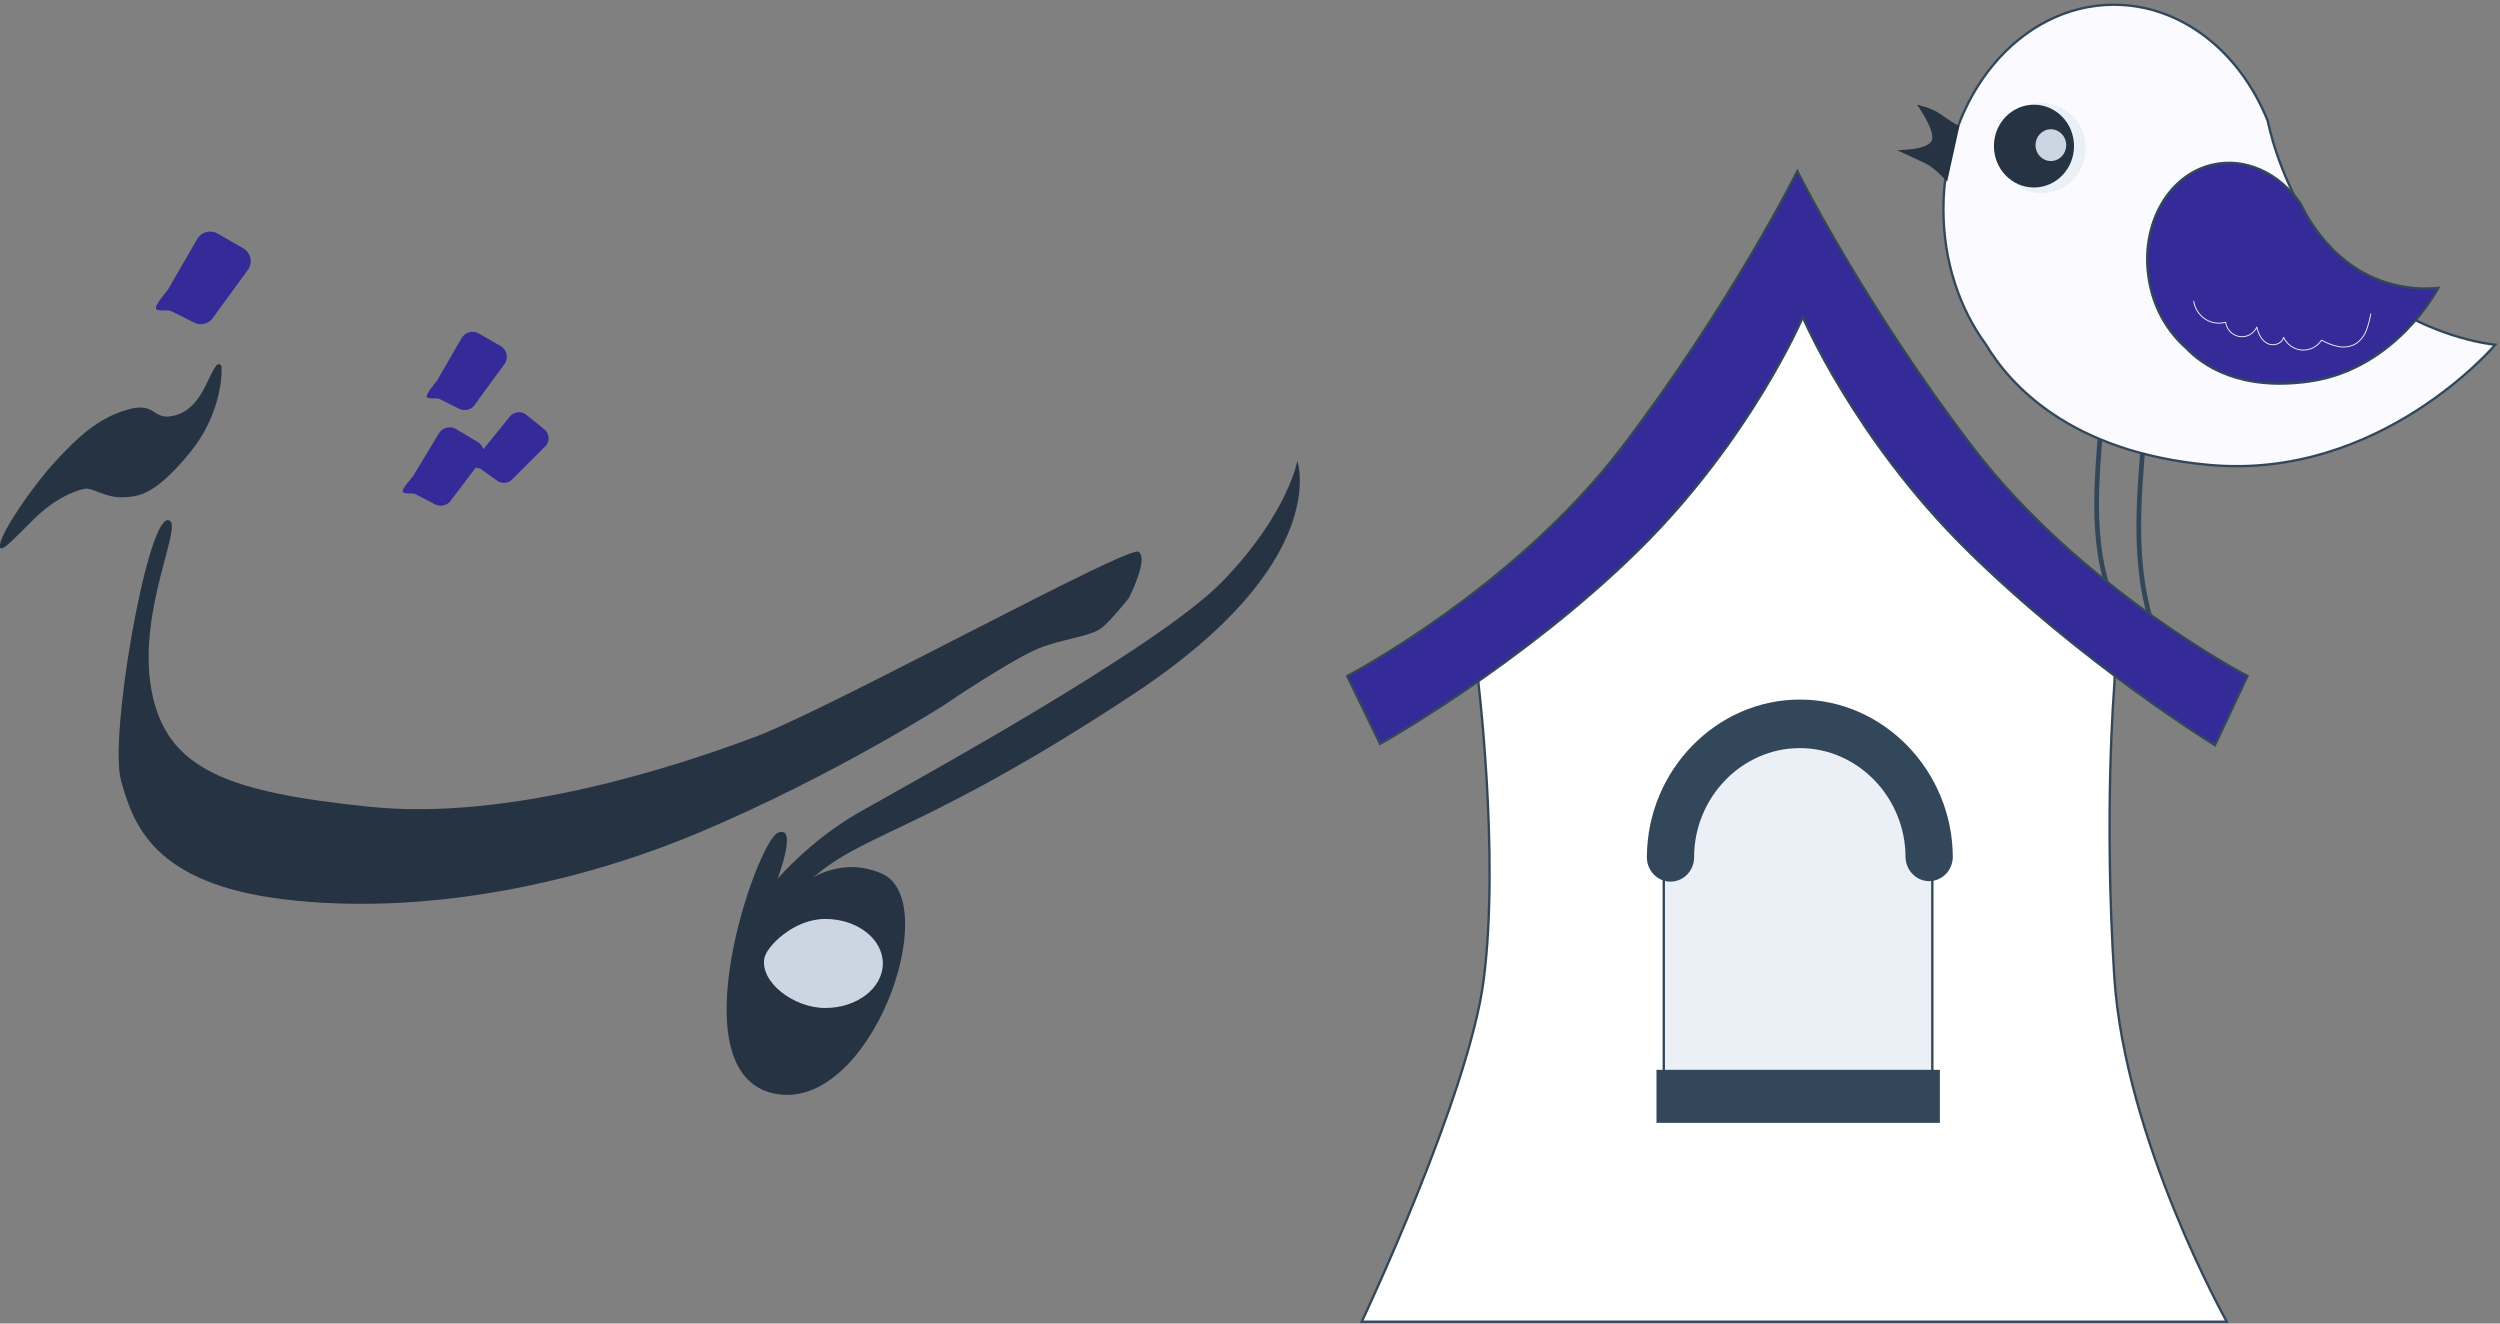
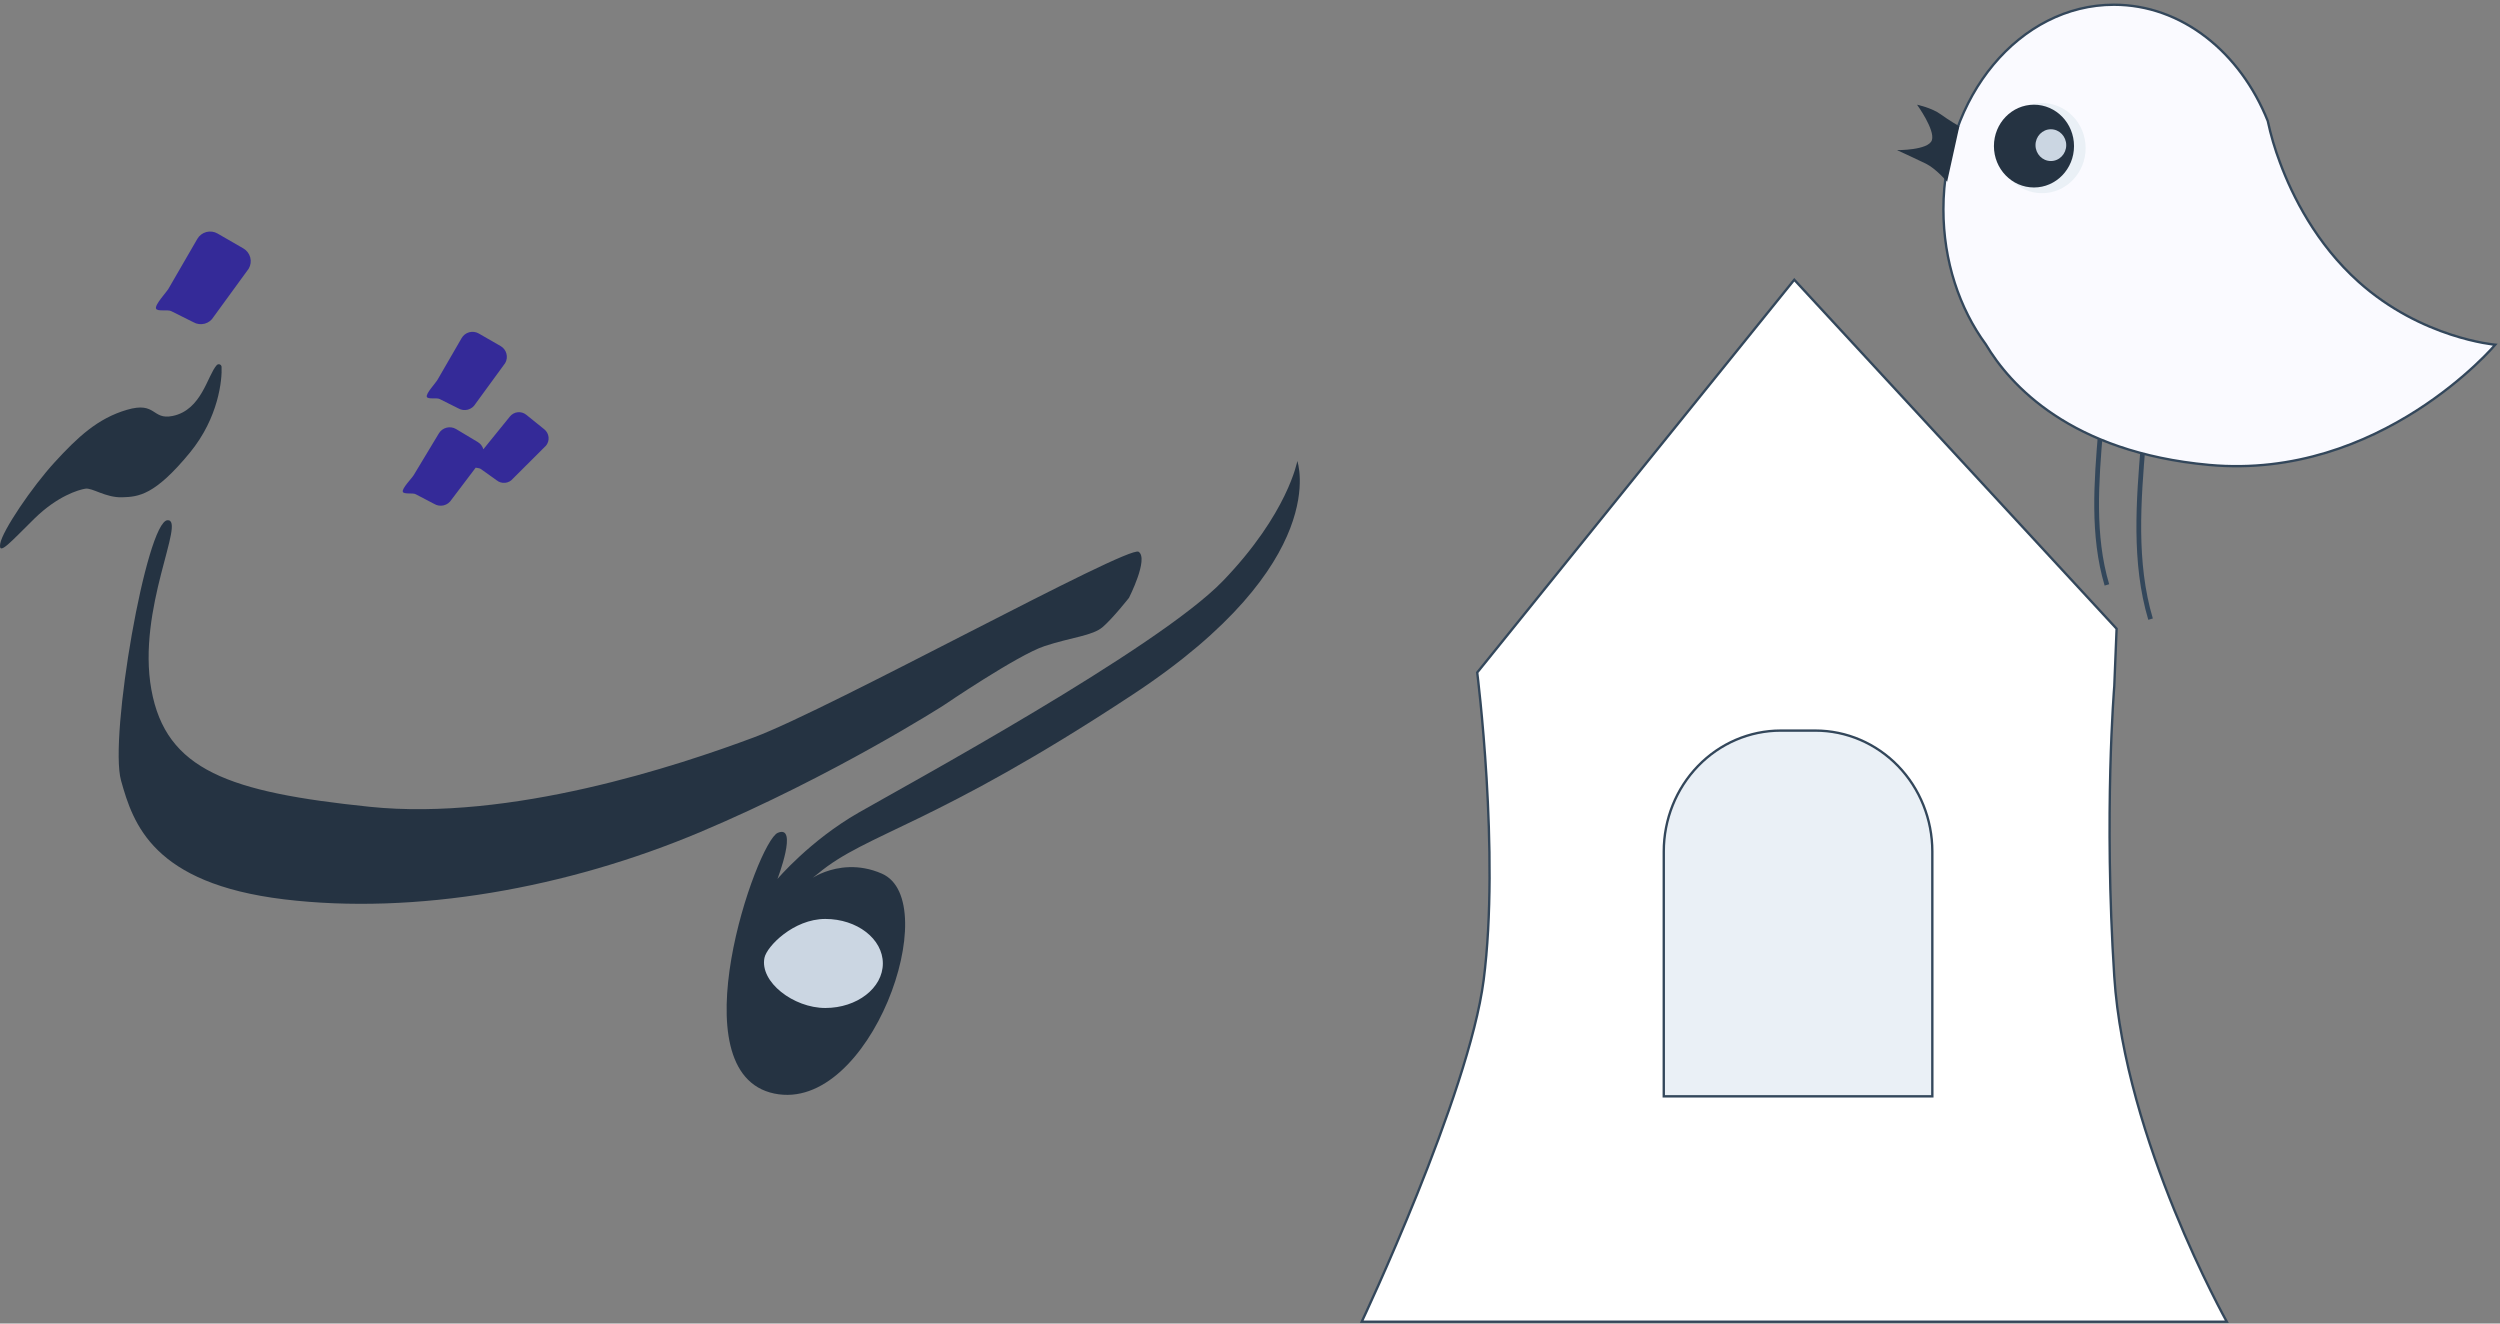
<svg xmlns="http://www.w3.org/2000/svg" width="527" height="279" viewBox="0 0 527 279" fill="none">
  <rect x="0" y="0" width="527" height="279" fill="#808080" stroke="none" />
  <g clip-path="url(#clip0_237_998)">
    <path d="M273.474 97.181C273.474 97.181 281.03 118.537 238.903 146.333C196.777 174.129 182.735 175.54 172.424 184.165C168.365 187.561 175.938 179.79 185.906 184.165C199.156 189.984 183.481 234.712 163.234 230.523C142.475 226.23 159.57 177.416 163.955 175.56C168.34 173.703 163.886 185.286 163.886 185.286C163.886 185.286 170.738 177.189 180.962 171.324C191.185 165.458 244.081 136.697 257.799 122.456C271.517 108.214 273.474 97.181 273.474 97.181Z" fill="#253342" />
    <path d="M186.104 203.093C186.104 197.914 180.674 193.714 173.973 193.714C167.271 193.714 161.622 199.519 161.146 201.917C160.129 206.998 167.274 212.483 173.973 212.483C180.671 212.483 186.104 208.272 186.104 203.093Z" fill="#CBD6E2" />
    <path d="M237.993 126.016C237.993 126.016 242.192 117.777 240.024 116.311C237.856 114.845 175.083 149.399 158.988 155.415C142.894 161.43 107.622 173.148 77.953 170.074C48.283 167.001 34.984 162.396 31.906 145.36C28.828 128.324 39.282 109.453 35.31 109.661C30.878 109.893 22.949 155.327 25.515 164.537C28.064 173.697 32.232 186.227 59.849 189.577C87.466 192.926 119.52 187.25 147.65 175.382C175.779 163.514 198.876 148.712 198.876 148.712C198.876 148.712 214.48 138.1 220.148 136.213C225.816 134.326 230.289 134.05 232.465 132.166C234.641 130.282 237.993 126.016 237.993 126.016Z" fill="#253342" />
    <path d="M45.687 76.973C45.765 76.887 45.866 76.827 45.978 76.799C46.09 76.771 46.208 76.776 46.317 76.815C46.426 76.853 46.521 76.923 46.591 77.016C46.66 77.108 46.7 77.219 46.707 77.334C46.847 79.97 46.112 88.015 40.022 95.425C32.605 104.449 29.198 104.722 25.747 104.829C22.297 104.936 19.444 102.781 18.002 103.013C16.56 103.246 12.126 104.547 7.271 109.303C2.417 114.058 -0.378 117.334 0.041 114.635C0.46 111.936 6.759 102.628 11.553 97.408C16.346 92.188 20.556 88.198 26.773 86.382C32.989 84.567 31.98 88.586 36.385 87.686C42.541 86.429 43.73 79.097 45.687 76.973Z" fill="#253342" />
    <path d="M35.513 60.866L41.59 50.366C42.004 49.65 42.686 49.128 43.487 48.914C44.287 48.7 45.14 48.812 45.857 49.226L51.292 52.362C52.01 52.775 52.534 53.456 52.749 54.254C52.964 55.053 52.852 55.904 52.438 56.62L45.038 66.781C44.623 67.497 43.94 68.019 43.139 68.233C42.338 68.447 41.485 68.335 40.767 67.921L36.108 65.594C35.42 65.198 33.12 65.731 32.887 65.047C32.616 64.213 35.047 61.659 35.513 60.866Z" fill="#342A98" />
    <path d="M92.183 80.134L97.317 71.263C97.667 70.659 98.243 70.218 98.919 70.037C99.595 69.857 100.315 69.951 100.921 70.3L105.523 72.945C105.823 73.117 106.087 73.347 106.298 73.622C106.509 73.896 106.664 74.21 106.754 74.544C106.844 74.878 106.867 75.227 106.821 75.57C106.776 75.913 106.664 76.244 106.49 76.543L100.23 85.124C100.057 85.424 99.826 85.687 99.551 85.897C99.276 86.108 98.962 86.263 98.627 86.353C98.292 86.442 97.943 86.465 97.599 86.42C97.255 86.375 96.923 86.262 96.623 86.089L92.693 84.121C92.112 83.787 90.171 84.238 89.974 83.65C89.733 82.958 91.791 80.801 92.183 80.134Z" fill="#342A98" />
    <path d="M115.099 93.94L108.137 100.886C107.936 101.135 107.687 101.342 107.405 101.495C107.123 101.648 106.814 101.745 106.495 101.778C106.175 101.812 105.853 101.783 105.545 101.692C105.237 101.601 104.95 101.451 104.7 101.249L101.392 98.887C101.187 98.723 100.737 98.652 100.279 98.581L95.173 105.329C94.81 105.927 94.225 106.358 93.545 106.527C92.865 106.696 92.146 106.59 91.544 106.232L87.633 104.186C87.055 103.839 85.098 104.257 84.909 103.661C84.689 102.964 86.794 100.847 87.203 100.169L92.515 91.356C92.877 90.754 93.464 90.321 94.147 90.151C94.829 89.982 95.552 90.09 96.154 90.451L100.718 93.185C101.287 93.526 101.707 94.068 101.894 94.703L107.496 87.793C107.697 87.544 107.946 87.337 108.228 87.183C108.509 87.03 108.819 86.934 109.138 86.9C109.457 86.867 109.779 86.896 110.087 86.987C110.394 87.077 110.681 87.228 110.93 87.429L114.746 90.505C114.995 90.707 115.203 90.957 115.356 91.239C115.509 91.521 115.605 91.83 115.637 92.15C115.67 92.469 115.64 92.791 115.547 93.098C115.455 93.406 115.303 93.692 115.099 93.94Z" fill="#342A98" />
  </g>
  <path d="M311.397 141.764C311.397 141.764 316.213 179.775 312.755 206.593C309.616 230.933 287.058 278.614 287.058 278.614H469.406C469.406 278.614 447.909 240.303 445.687 205.826C443.464 171.349 445.687 144.701 445.687 144.701L446.18 132.538L378.232 58.973L311.397 141.764Z" fill="white" stroke="#33475B" stroke-width="0.5" stroke-miterlimit="10" />
  <path d="M375.377 154.008H382.681C389.22 154.008 395.491 156.693 400.114 161.472C404.738 166.252 407.335 172.734 407.335 179.492V231.111H350.723V179.492C350.723 172.734 353.32 166.252 357.944 161.472C362.568 156.693 368.839 154.008 375.377 154.008Z" fill="#EAF0F6" stroke="#33475B" stroke-width="0.5" stroke-miterlimit="10" />
-   <path d="M411.652 180.665V180.711C411.621 182.055 411.084 183.332 410.155 184.272C409.226 185.212 407.979 185.74 406.679 185.742C405.379 185.745 404.129 185.222 403.197 184.286C402.264 183.35 401.723 182.074 401.687 180.731V180.665C401.652 168.058 391.603 157.701 379.403 157.701C367.203 157.701 357.145 168.061 357.119 180.668V180.751C357.121 180.778 357.121 180.805 357.119 180.831C357.086 182.174 356.547 183.449 355.617 184.387C354.687 185.324 353.439 185.848 352.14 185.848C350.841 185.848 349.594 185.324 348.664 184.387C347.733 183.449 347.194 182.174 347.161 180.831C347.161 180.798 347.161 180.765 347.161 180.735V180.658C347.161 180.615 347.161 180.571 347.161 180.531C347.303 162.366 361.803 147.468 379.419 147.468C397.035 147.468 411.571 162.443 411.652 180.665Z" fill="#33475B" />
-   <path d="M408.926 225.52H349.187V236.699H408.926V225.52Z" fill="#33475B" />
  <path d="M442.822 90.673C441.91 101.593 441.035 112.88 444.135 123.3" stroke="#33475B" stroke-miterlimit="10" />
  <path d="M451.835 93.15C450.79 105.657 449.787 118.584 453.339 130.515" stroke="#33475B" stroke-miterlimit="10" />
  <path d="M526 72.668C526 72.668 501.806 101.283 465.706 98.008C436.397 95.341 423.671 81.09 418.61 72.591C413.042 64.995 409.671 55.039 409.671 44.133C409.681 20.309 425.774 1 445.613 1C459.903 1 472.242 11.003 478.039 25.487C478.678 28.477 479.541 31.411 480.619 34.263C483.261 41.375 488.261 51.405 497.213 59.43C510.519 71.354 526 72.668 526 72.668Z" fill="#FAFAFF" stroke="#33475B" stroke-width="0.5" stroke-miterlimit="10" />
  <path d="M430.458 40.725C435.535 40.725 439.651 36.471 439.651 31.223C439.651 25.974 435.535 21.72 430.458 21.72C425.38 21.72 421.264 25.974 421.264 31.223C421.264 36.471 425.38 40.725 430.458 40.725Z" fill="#EAF0F6" />
-   <path d="M514 60.688C514 60.688 505.213 77.717 486.981 80.381C472.181 82.541 464.3 77 460.852 73.379C457.023 70.004 454.361 65.434 453.268 60.358C450.623 48.572 456.442 37.108 466.264 34.751C473.335 33.054 480.552 36.538 485.029 43.02C485.68 44.424 486.435 45.774 487.287 47.058C489.384 50.262 492.971 54.633 498.294 57.541C503.124 60.139 508.58 61.232 514 60.688Z" fill="#342A98" stroke="#33475B" stroke-width="0.5" stroke-miterlimit="10" />
-   <path d="M462.419 63.429C462.537 64.202 462.811 64.941 463.224 65.597C463.637 66.254 464.18 66.812 464.816 67.237C465.453 67.662 466.169 67.942 466.917 68.061C467.666 68.18 468.431 68.134 469.161 67.927C469.273 68.686 469.618 69.389 470.144 69.932C470.67 70.475 471.351 70.83 472.086 70.944C472.822 71.059 473.573 70.927 474.231 70.568C474.889 70.209 475.418 69.642 475.742 68.95C476.042 70.351 476.732 71.771 477.974 72.408C479.216 73.045 481.038 72.501 481.374 71.111C481.732 71.865 482.274 72.509 482.948 72.978C483.622 73.448 484.403 73.727 485.213 73.787C486.023 73.847 486.835 73.687 487.566 73.322C488.298 72.958 488.925 72.401 489.384 71.708C490.476 72.329 491.653 72.779 492.874 73.041C494.106 73.305 495.389 73.123 496.506 72.525C497.541 71.864 498.342 70.878 498.793 69.71C499.239 68.55 499.564 67.344 499.761 66.113" stroke="#EAF0F6" stroke-width="0.2" stroke-linejoin="round" />
  <path d="M413.032 26.625L410.452 38.315C410.452 38.315 408.148 35.564 405.952 34.487C403.755 33.41 399.884 31.646 399.884 31.646C399.884 31.646 406.526 31.706 407.242 29.549C407.958 27.391 404.113 22.07 404.113 22.07C404.113 22.07 407.187 22.71 409.106 24.1C411.026 25.491 413.032 26.625 413.032 26.625Z" fill="#253342" />
  <path d="M428.761 39.522C433.424 39.522 437.203 35.615 437.203 30.796C437.203 25.977 433.424 22.07 428.761 22.07C424.099 22.07 420.319 25.977 420.319 30.796C420.319 35.615 424.099 39.522 428.761 39.522Z" fill="#253342" />
  <path d="M432.323 33.946C434.111 33.946 435.561 32.447 435.561 30.598C435.561 28.749 434.111 27.25 432.323 27.25C430.534 27.25 429.084 28.749 429.084 30.598C429.084 32.447 430.534 33.946 432.323 33.946Z" fill="#CBD6E2" />
-   <path d="M473.765 142.518L466.903 157.075C466.903 157.075 438.994 139.964 414.529 115.793C390.881 92.43 380.029 66.853 380.029 66.853C380.029 66.853 369.177 92.433 345.529 115.797C321.065 139.967 290.923 156.809 290.923 156.809L284 142.518C284 142.518 319.255 124.129 342.152 93.994C365.048 63.858 378.884 36.103 378.884 36.103C378.884 36.103 392.71 63.852 415.613 93.994C438.516 124.136 473.765 142.518 473.765 142.518Z" fill="#342A98" stroke="#33475B" stroke-width="0.5" stroke-miterlimit="10" />
  <defs>
    <clipPath id="clip0_237_998">
      <rect width="274" height="182" fill="white" transform="translate(0 48.807)" />
    </clipPath>
  </defs>
</svg>